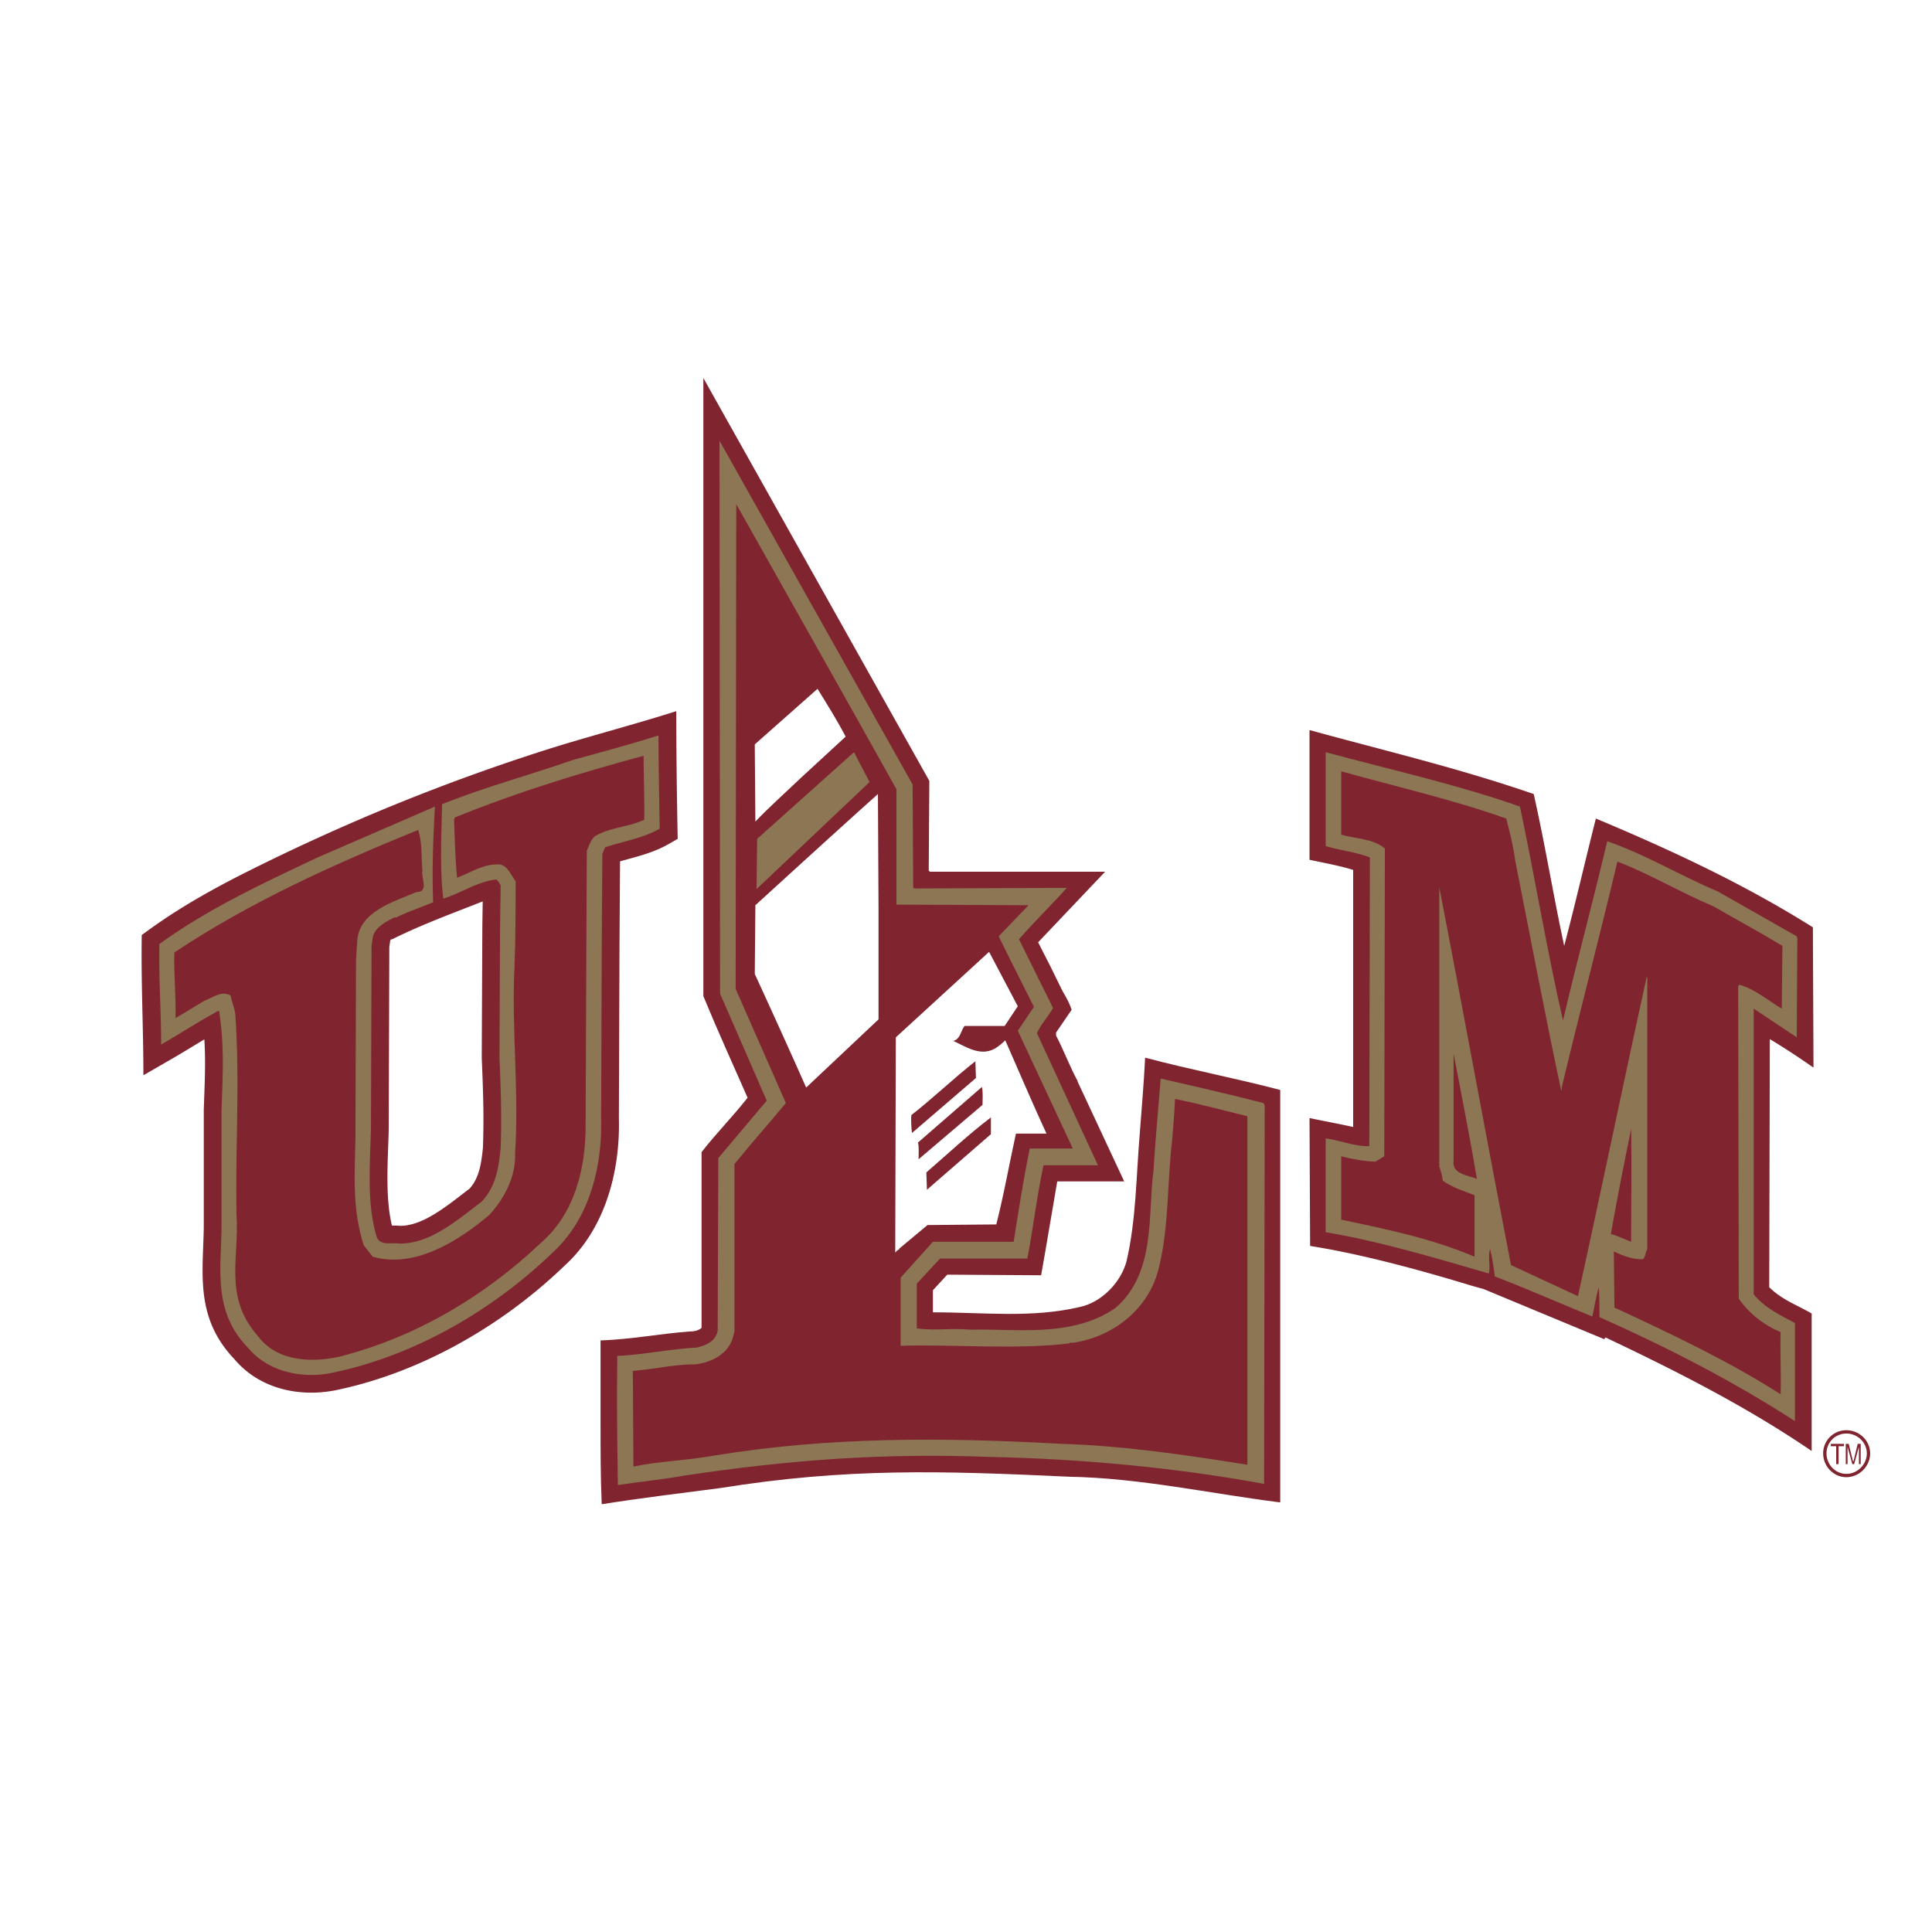
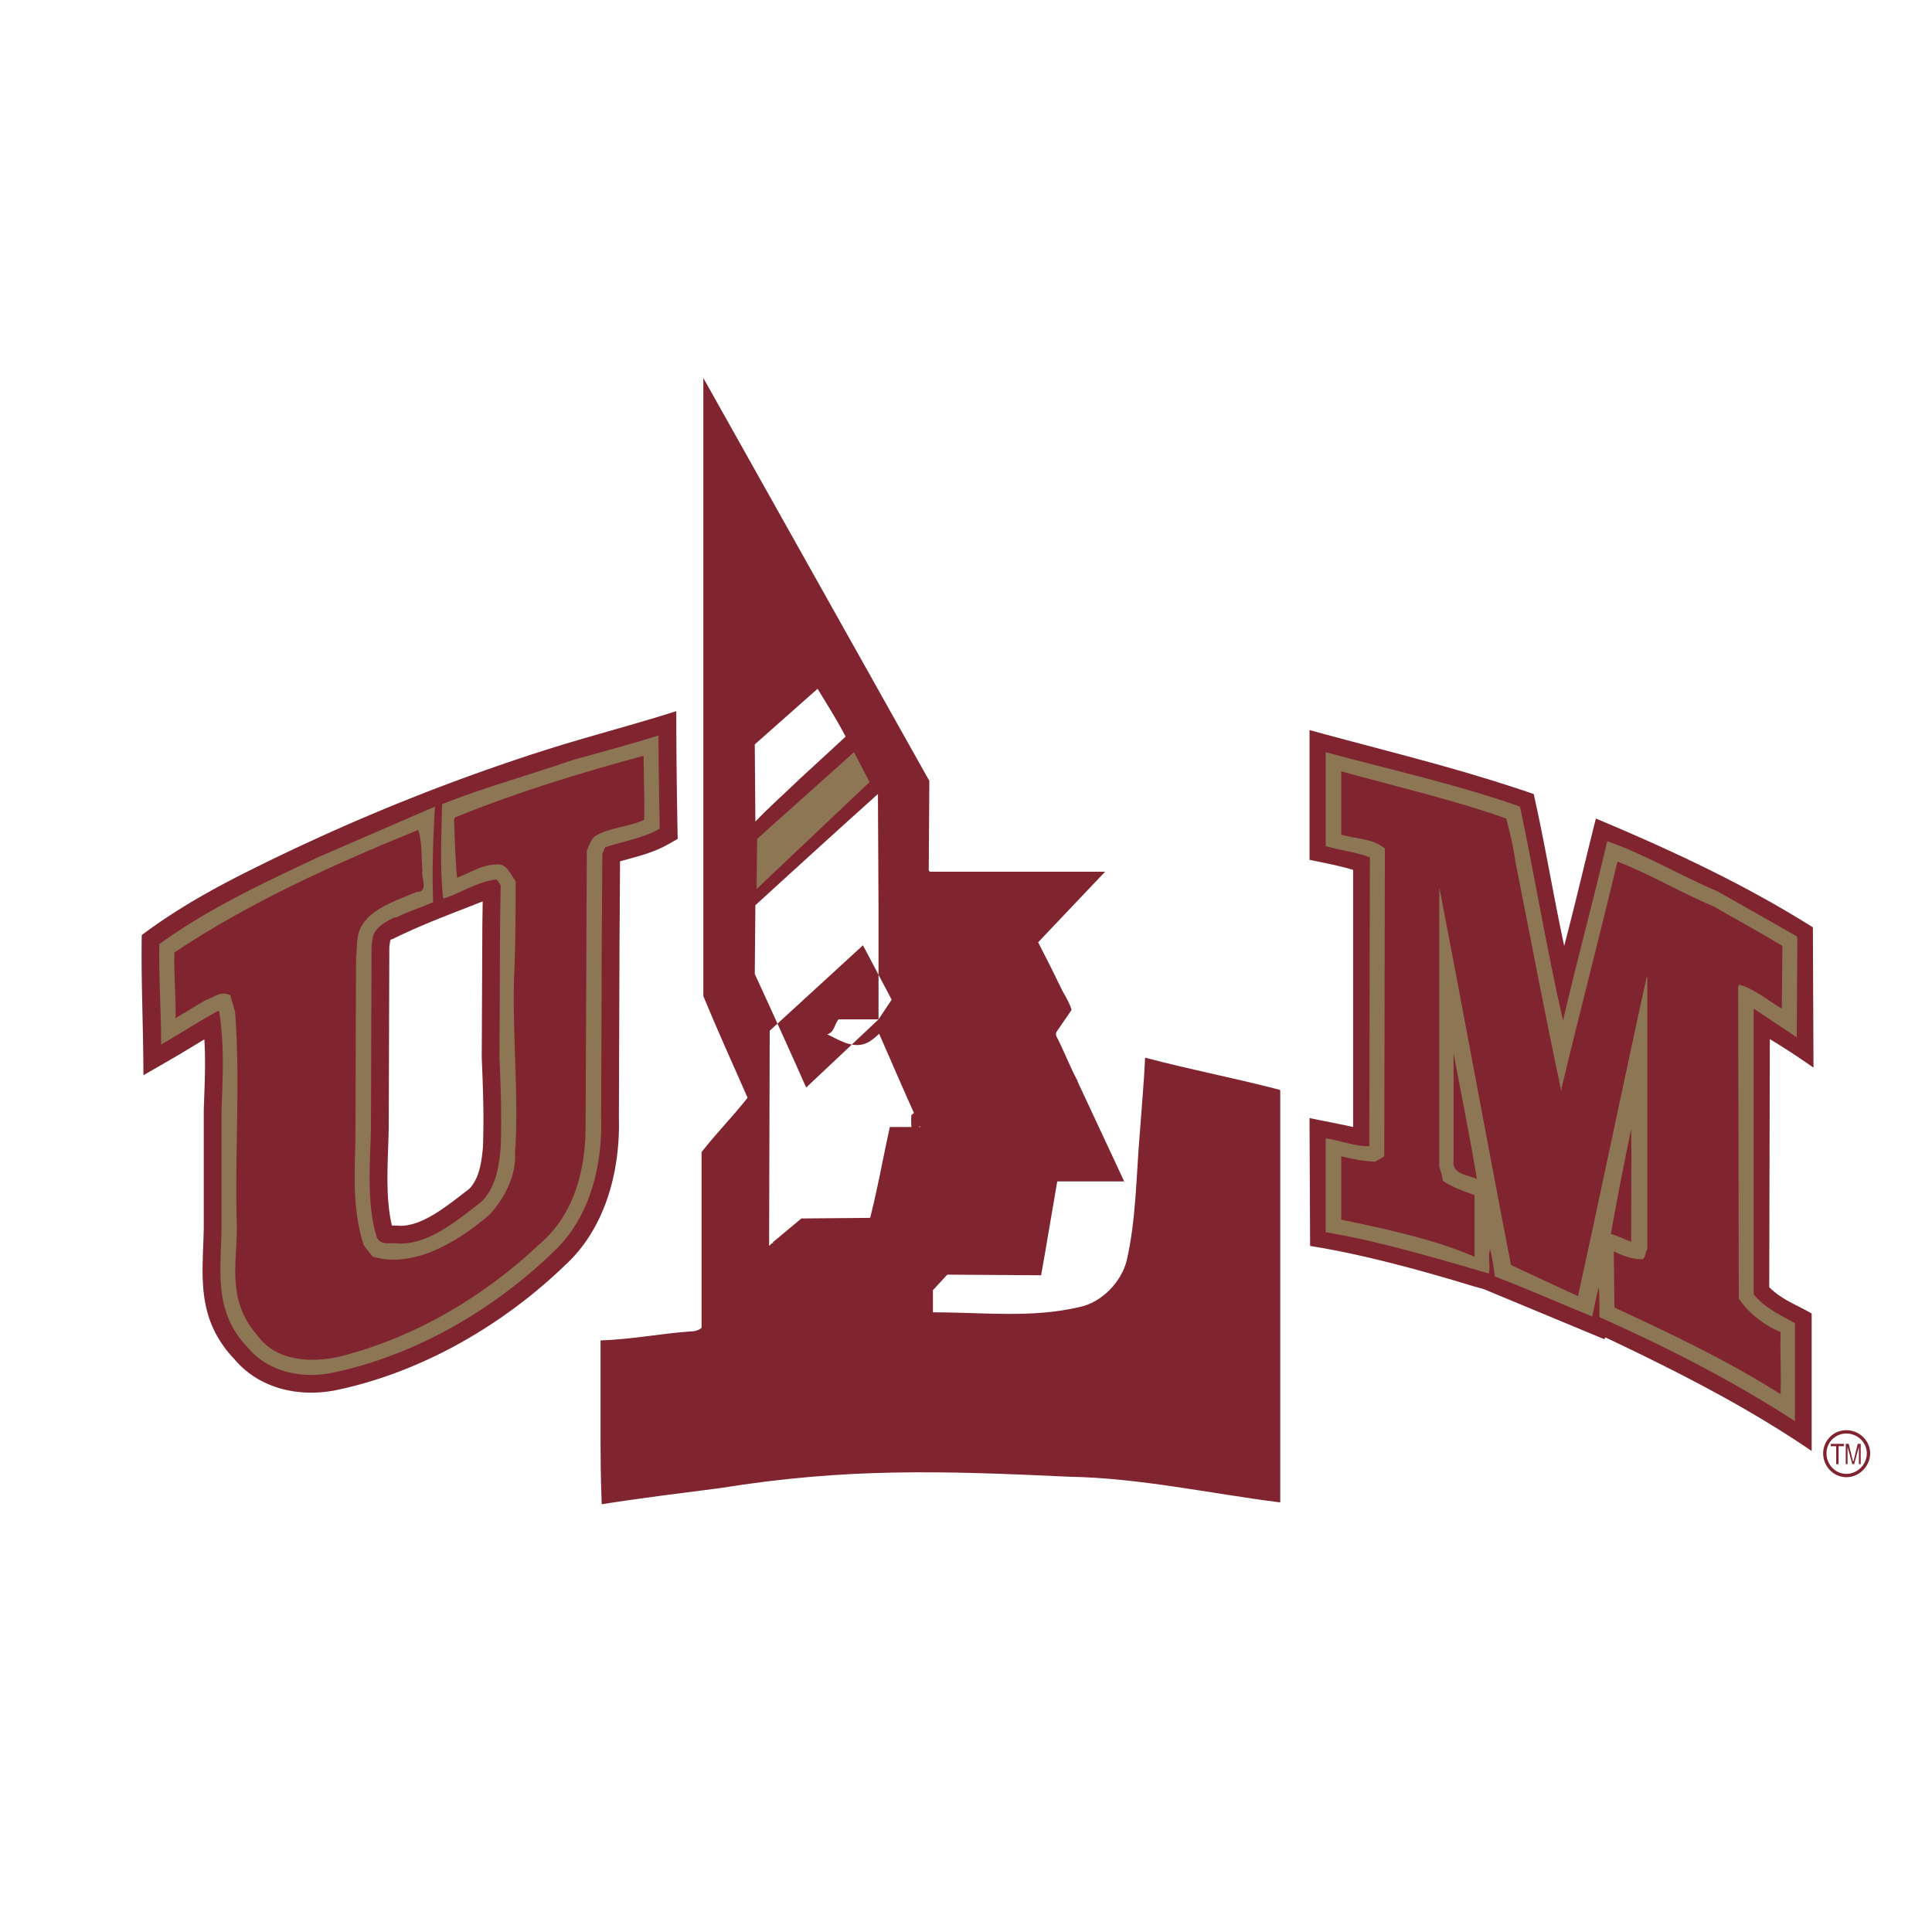
<svg xmlns="http://www.w3.org/2000/svg" width="2500" height="2500" viewBox="0 0 192.756 192.756">
  <path fill-rule="evenodd" clip-rule="evenodd" fill="#fff" d="M0 0h192.756v192.756H0V0z" />
  <path d="M66.7 84.216l.914-.522c-.083-4.248-.14-8.494-.14-12.743-4.484 1.431-9.046 2.584-13.531 4.029a204.714 204.714 0 0 0-20.38 7.782 213.426 213.426 0 0 0-8.482 3.996c-3.498 1.74-6.937 3.633-10.212 6l-.726.525c-.08 4.663.164 9.329.164 13.995l2.658-1.531c.824-.475 1.613-.951 2.393-1.426.346-.209.691-.418 1.03-.621.125 1.977.056 3.865-.02 5.957l-.038 1.059v11.805a77.76 77.76 0 0 1-.056 1.777v.008c-.153 3.932-.299 7.721 3.116 11.303 1.211 1.436 2.73 2.34 4.328 2.842 1.848.58 3.807.607 5.491.303h.035c4.236-.848 8.375-2.422 12.243-4.525a50.654 50.654 0 0 0 10.984-8.09l.003.004c1.905-1.781 3.205-3.988 4.039-6.334.968-2.721 1.303-5.619 1.234-8.238l.06-17.133v-.006l.055-8.496c.248-.07.499-.139.751-.208 1.368-.374 2.75-.748 4.087-1.512zm-27.592 9.505c2.891-1.447 6.043-2.597 9.051-3.788l-.035 2.328v.014l-.06 13.18v.076c.061 1.479.121 2.971.149 4.41a78.99 78.99 0 0 1-.03 4.525h.003c-.079.783-.176 1.607-.39 2.344-.185.637-.47 1.248-.939 1.77l-.61.471c-2.043 1.578-4.229 3.266-6.353 3.25a5.595 5.595 0 0 0-.79-.025c-.575-2.354-.467-5.338-.375-7.869.022-.605.043-1.186.055-1.818v-.027l.06-18.086.09-.636h.001c.005-.035.06-.084.145-.145l.028.026z" fill="#802530" />
  <path d="M65.821 82.679c-1.67.955-3.638 1.253-5.428 1.849-.119.179-.179.418-.298.656l-.06 9.245-.06 17.176c.119 4.475-1.014 9.781-4.712 13.242-6.083 5.904-14.016 10.496-22.366 12.166-2.624.477-6.023 0-8.171-2.564-3.459-3.578-2.684-7.693-2.624-11.93v-11.748c.119-3.52.298-6.383-.239-9.9h-.12c-1.968 1.072-3.697 2.207-5.666 3.34 0-3.34-.239-6.502-.179-10.021 4.95-3.579 10.378-6.083 15.805-8.648l11.69-5.069c-.179 3.161-.298 6.143-.179 9.542-1.252.537-2.564.955-3.758 1.551l-.06-.06c-.834.418-2.028 1.014-2.207 2.028l-.12.835-.06 18.191c-.06 3.16-.477 7.574.597 10.914.417.836 1.372.477 2.207.596 3.041.061 5.726-2.266 8.23-4.174 1.491-1.551 1.729-3.578 1.908-5.367.12-3.162 0-6.145-.119-9.066l.06-13.181.059-3.937a2.14 2.14 0 0 0-.417-.596c-1.849.179-3.579 1.372-5.309 1.909-.358-2.982-.179-6.322-.119-9.424 4.354-1.729 8.589-2.863 13.062-4.414 2.804-.775 5.726-1.551 8.529-2.445.005 2.625.064 6.262.124 9.304z" fill-rule="evenodd" clip-rule="evenodd" fill="#8d7654" />
  <path d="M64.21 75.403c0 1.67.119 4.771.06 6.382-1.61.775-3.399.716-4.95 1.67-.417.417-.537.895-.775 1.431l-.12 27.495c0 4.057-1.014 8.648-4.473 11.631-5.726 5.428-12.584 9.424-20.04 11.332-2.625.596-6.203.596-8.171-2.027-3.459-3.938-1.849-7.754-2.146-12.168-.12-7.395.357-12.883-.12-19.98-.06-.537-.358-1.252-.477-1.848-.895-.537-1.79.238-2.625.535l-2.863 1.73c.06-2.146-.179-4.473-.119-6.561 7.634-5.07 15.865-8.768 24.334-12.227.418 1.312.298 2.743.418 4.055-.179.656.715 2.147-.597 2.147-2.207.954-5.726 1.909-5.905 4.891l-.12 1.908-.06 17.774c-.06 3.459-.357 7.037.835 10.676l.895 1.133c4.115 1.193 8.469-1.49 11.63-4.174 1.491-1.611 2.684-3.877 2.564-6.145.418-5.844-.358-12.703-.06-18.43.119-2.981.119-6.142.119-8.707-.537-.716-.895-1.849-1.968-1.67-1.373 0-2.565.835-3.877 1.312-.179-1.849-.238-4.115-.298-5.845l.119-.179c6.146-2.503 12.409-4.412 18.79-6.141z" fill-rule="evenodd" clip-rule="evenodd" fill="#802530" />
  <path d="M181.898 145.006c0-.643.258-1.221.674-1.639a2.308 2.308 0 0 1 1.639-.674 2.4 2.4 0 0 1 1.674.682c.43.416.699.992.699 1.631 0 .641-.271 1.234-.705 1.668a2.367 2.367 0 0 1-1.668.705c-.639 0-1.215-.27-1.631-.699a2.401 2.401 0 0 1-.682-1.674zm.909-1.404a1.977 1.977 0 0 0-.576 1.404c0 .557.225 1.07.586 1.443.357.367.85.598 1.395.598.551 0 1.061-.234 1.434-.607s.607-.883.607-1.434c0-.547-.23-1.039-.598-1.395a2.067 2.067 0 0 0-1.443-.586c-.552 0-1.048.219-1.405.577z" fill="#802530" />
  <path d="M92.66 86.854l.12.12h17.475l-6.68 7.038c.836 1.61 1.67 3.28 2.445 4.891.357.596.717 1.252.895 1.848l-1.551 2.268v.299c.775 1.49 1.373 3.102 2.148 4.531v.061c1.551 3.34 3.1 6.621 4.65 9.961h-6.68c-.535 3.041-1.072 6.381-1.609 9.363l-9.364-.061-1.431 1.551v2.207c5.188 0 9.84.598 14.672-.537 2.207-.477 4.115-2.504 4.652-4.592.953-4.115.953-8.469 1.312-12.703.178-2.445.416-5.07.535-7.576 4.475 1.193 8.947 2.029 13.48 3.223v41.152c-7.039-.895-14.076-2.445-21.055-2.564-12.763-.596-22.187-.895-34.831 1.133-3.698.477-8.052 1.014-11.809 1.611-.119-2.863-.119-5.01-.119-8.529v-7.812c3.161-.121 5.785-.656 8.887-.896.417 0 .835-.059 1.192-.357v-17.535c1.432-1.848 3.042-3.459 4.593-5.428-1.491-3.398-3.042-6.799-4.414-10.139v-61.67L92.72 77.908l-.06 8.946z" fill-rule="evenodd" clip-rule="evenodd" fill="#802530" />
-   <path d="M91.109 88.583l.179.06 15.149-.06c-1.551 1.73-3.281 3.4-4.771 5.13l3.4 6.859c-.479.834-1.254 1.67-1.611 2.506l6.084 13.18h-5.428c-.656 3.043-1.014 6.143-1.609 9.305h-8.709l-2.326 2.504v4.475c2.087.238 3.221-.061 5.368.119 4.473-.119 10.079.834 14.432-2.148 4.117-3.518 3.221-9.422 3.818-13.717.178-3.102.477-6.084.715-9.186 3.4.775 7.039 1.611 10.26 2.445l.119.24-.061 37.752c-8.707-1.609-18.311-2.504-27.197-2.684-10.915-.418-20.218.299-30.596 1.85-2.326.418-4.414.596-6.68.955-.059-4.533-.119-7.635-.059-12.885 2.624-.119 5.368-.715 7.932-.834.954-.238 1.849-.598 2.087-1.67l.06-17.236 4.831-5.727-4.652-10.676-.06-55.169L91.05 78.266l.059 10.317z" fill-rule="evenodd" clip-rule="evenodd" fill="#8d7654" />
  <path d="M89.439 78.743v11.511l13.182.06-2.982 3.101c1.072 2.207 2.326 4.651 3.518 7.038l-1.609 2.385 5.486 11.75h-4.293c-.656 3.162-1.133 6.322-1.611 9.305h-8.051l-3.221 3.578v6.799c4.771-.178 11.51.418 16.819-.238.061-.119.18-.059.357-.059 4.057-.598 7.635-3.4 8.59-7.516 1.014-4.057.834-8.648 1.312-12.645.119-1.312.238-2.803.297-4.174 2.564.535 4.832 1.133 7.217 1.729v34.771c-6.023-.955-12.346-1.908-18.607-2.088-11.81-.654-23.083-.715-34.713 1.193-2.624.477-5.368.537-7.932 1.074l-.06-9.543c2.266-.18 4.055-.656 6.262-.656 1.61-.18 3.34-1.074 3.757-2.803l.119-.479v-16.699c1.79-2.207 3.399-3.996 5.13-6.084l-5.011-11.391.06-48.371 12.048 21.412 3.936 7.04z" fill-rule="evenodd" clip-rule="evenodd" fill="#802530" />
  <path d="M84.37 73.494l-4.533 4.175c-1.491 1.431-3.042 2.803-4.473 4.294l-.06-7.694 6.262-5.546c.955 1.55 1.969 3.161 2.804 4.771z" fill-rule="evenodd" clip-rule="evenodd" fill="#fff" />
  <path d="M153.018 79.22c1.193 5.308 1.969 10.199 3.043 15.149 1.133-4.294 2.146-8.708 3.16-12.704 7.396 3.102 14.732 6.501 21.65 10.854l.061 13.957h-.061a75.355 75.355 0 0 0-4.295-2.803l-.059 24.752c1.252 1.252 2.803 1.789 4.234 2.623v13.719c-6.561-4.473-13.539-7.992-20.576-11.332l-.119.178-12.049-5.01a39.425 39.425 0 0 1-1.67-.477c-4.949-1.492-10.676-3.041-15.627-3.816l-.059-12.764c1.371.297 2.744.537 4.354.895V86.794c-1.312-.417-2.982-.715-4.354-1.014V72.838c7.814 2.147 14.734 3.758 22.367 6.382z" fill-rule="evenodd" clip-rule="evenodd" fill="#802530" />
  <path d="M151.646 80.473c1.432 6.74 2.684 14.314 4.295 21.352 1.432-6.143 2.922-11.57 4.412-17.892 3.818 1.312 7.336 3.459 11.035 5.01l7.873 4.473.059.179-.059 9.9-4.295-2.863v28.51c1.133 1.371 2.684 2.088 4.115 2.863v9.781c-6.262-4.057-12.822-7.396-19.504-10.377 0-1.016 0-1.969-.059-2.982-.299.953-.418 1.908-.656 2.922-3.221-1.312-6.441-2.744-9.721-3.996-.121-.895-.24-1.85-.479-2.744-.238.836.061 1.73-.119 2.445-5.367-1.551-10.914-3.221-16.281-4.115v-9.363c1.371.18 2.98.836 4.354.775l.059-28.808c-1.371-.537-3.102-.716-4.412-1.132v-9.364c6.382 1.728 13.122 3.219 19.383 5.426zM75.483 88.703l.059-5.01 9.663-8.648 1.55 2.982-11.272 10.676z" fill-rule="evenodd" clip-rule="evenodd" fill="#8d7654" />
  <path d="M150.275 81.666c.357 1.312.715 2.803.895 4.175 1.49 7.515 3.041 15.746 4.592 22.962.119-.119 0-.18.061-.357 1.848-7.695 3.756-14.971 5.547-22.486 3.279 1.253 6.32 3.102 9.602 4.474 2.266 1.312 4.592 2.564 6.859 3.936l-.061 6.262c-1.252-.715-2.684-1.967-4.234-2.385l-.119.18.061 31.133c1.014 1.49 2.564 2.684 4.174 3.34-.059 2.146.061 4.174 0 6.203-5.248-3.34-10.914-6.023-16.58-8.648l-.061-5.605c1.074.535 2.088.834 2.924.773.297-.357.178-.596.416-1.014V97.531l-.059-.061c-2.326 10.557-4.594 21.59-6.859 31.85l-6.68-3.102c-2.387-12.287-4.771-25.408-7.156-37.695v27.853c.119.418.297.895.357 1.432.953.656 2.027 1.014 3.16 1.432v6.143c-4.174-1.789-8.768-2.742-13.301-3.697v-6.322c1.193.299 2.148.477 3.4.537l.895-.537.061-30.716c-1.254-1.014-2.924-.954-4.355-1.372v-6.322c5.307 1.491 11.092 2.803 16.461 4.712z" fill-rule="evenodd" clip-rule="evenodd" fill="#802530" />
-   <path d="M87.65 101.705l-7.217 6.799a943.513 943.513 0 0 0-5.129-11.332l.06-6.858c4.056-3.698 8.171-7.456 12.227-11.094l.06 11.392v11.093h-.001zM100.234 102.361h-3.996c-.418.537-.418 1.312-1.133 1.49 1.312.598 2.744 1.611 4.234.717a6.08 6.08 0 0 0 .955-.775c1.312 2.982 2.684 6.203 4.115 9.305h-3.043c-.715 3.221-1.193 6.023-1.967 9.064l-6.86.061-2.863 2.385.06.061c-.18 0-.298.18-.418.299l.06-21.473 9.304-8.528 2.863 5.427-1.311 1.967z" fill-rule="evenodd" clip-rule="evenodd" fill="#fff" />
+   <path d="M87.65 101.705l-7.217 6.799a943.513 943.513 0 0 0-5.129-11.332l.06-6.858c4.056-3.698 8.171-7.456 12.227-11.094l.06 11.392v11.093h-.001zh-3.996c-.418.537-.418 1.312-1.133 1.49 1.312.598 2.744 1.611 4.234.717a6.08 6.08 0 0 0 .955-.775c1.312 2.982 2.684 6.203 4.115 9.305h-3.043c-.715 3.221-1.193 6.023-1.967 9.064l-6.86.061-2.863 2.385.06.061c-.18 0-.298.18-.418.299l.06-21.473 9.304-8.528 2.863 5.427-1.311 1.967z" fill-rule="evenodd" clip-rule="evenodd" fill="#fff" />
  <path d="M147.352 117.631c-.656-.359-2.564-.418-2.326-1.85v-10.676c.775 4.116 1.611 8.231 2.326 12.526zM97.371 107.551l-6.381 5.486c-.06-.418-.119-1.312-.06-1.789 2.147-1.67 4.115-3.578 6.382-5.367l.059 1.67zM98.027 110.234l-6.381 5.428c0-.418.06-1.252-.06-1.67l6.382-5.547c.12.477.059 1.371.059 1.789zM98.863 113.156l-6.382 5.547-.06-1.729c2.207-1.91 4.235-3.818 6.442-5.488v1.67zM162.74 123.893c-.656-.238-1.312-.596-2.027-.775.656-3.697 1.252-6.68 2.027-10.498.059 3.579 0 7.694 0 11.273zM182.66 144.291h.537v1.789h.239v-1.789h.537v-.24h-1.313v.24zM185.643 146.08v-2.029h-.299l-.416 1.73h-.061l-.418-1.73h-.297v2.029h.178v-1.193-.537l.479 1.73h.178l.477-1.73v1.73h.179z" fill-rule="evenodd" clip-rule="evenodd" fill="#802530" />
</svg>